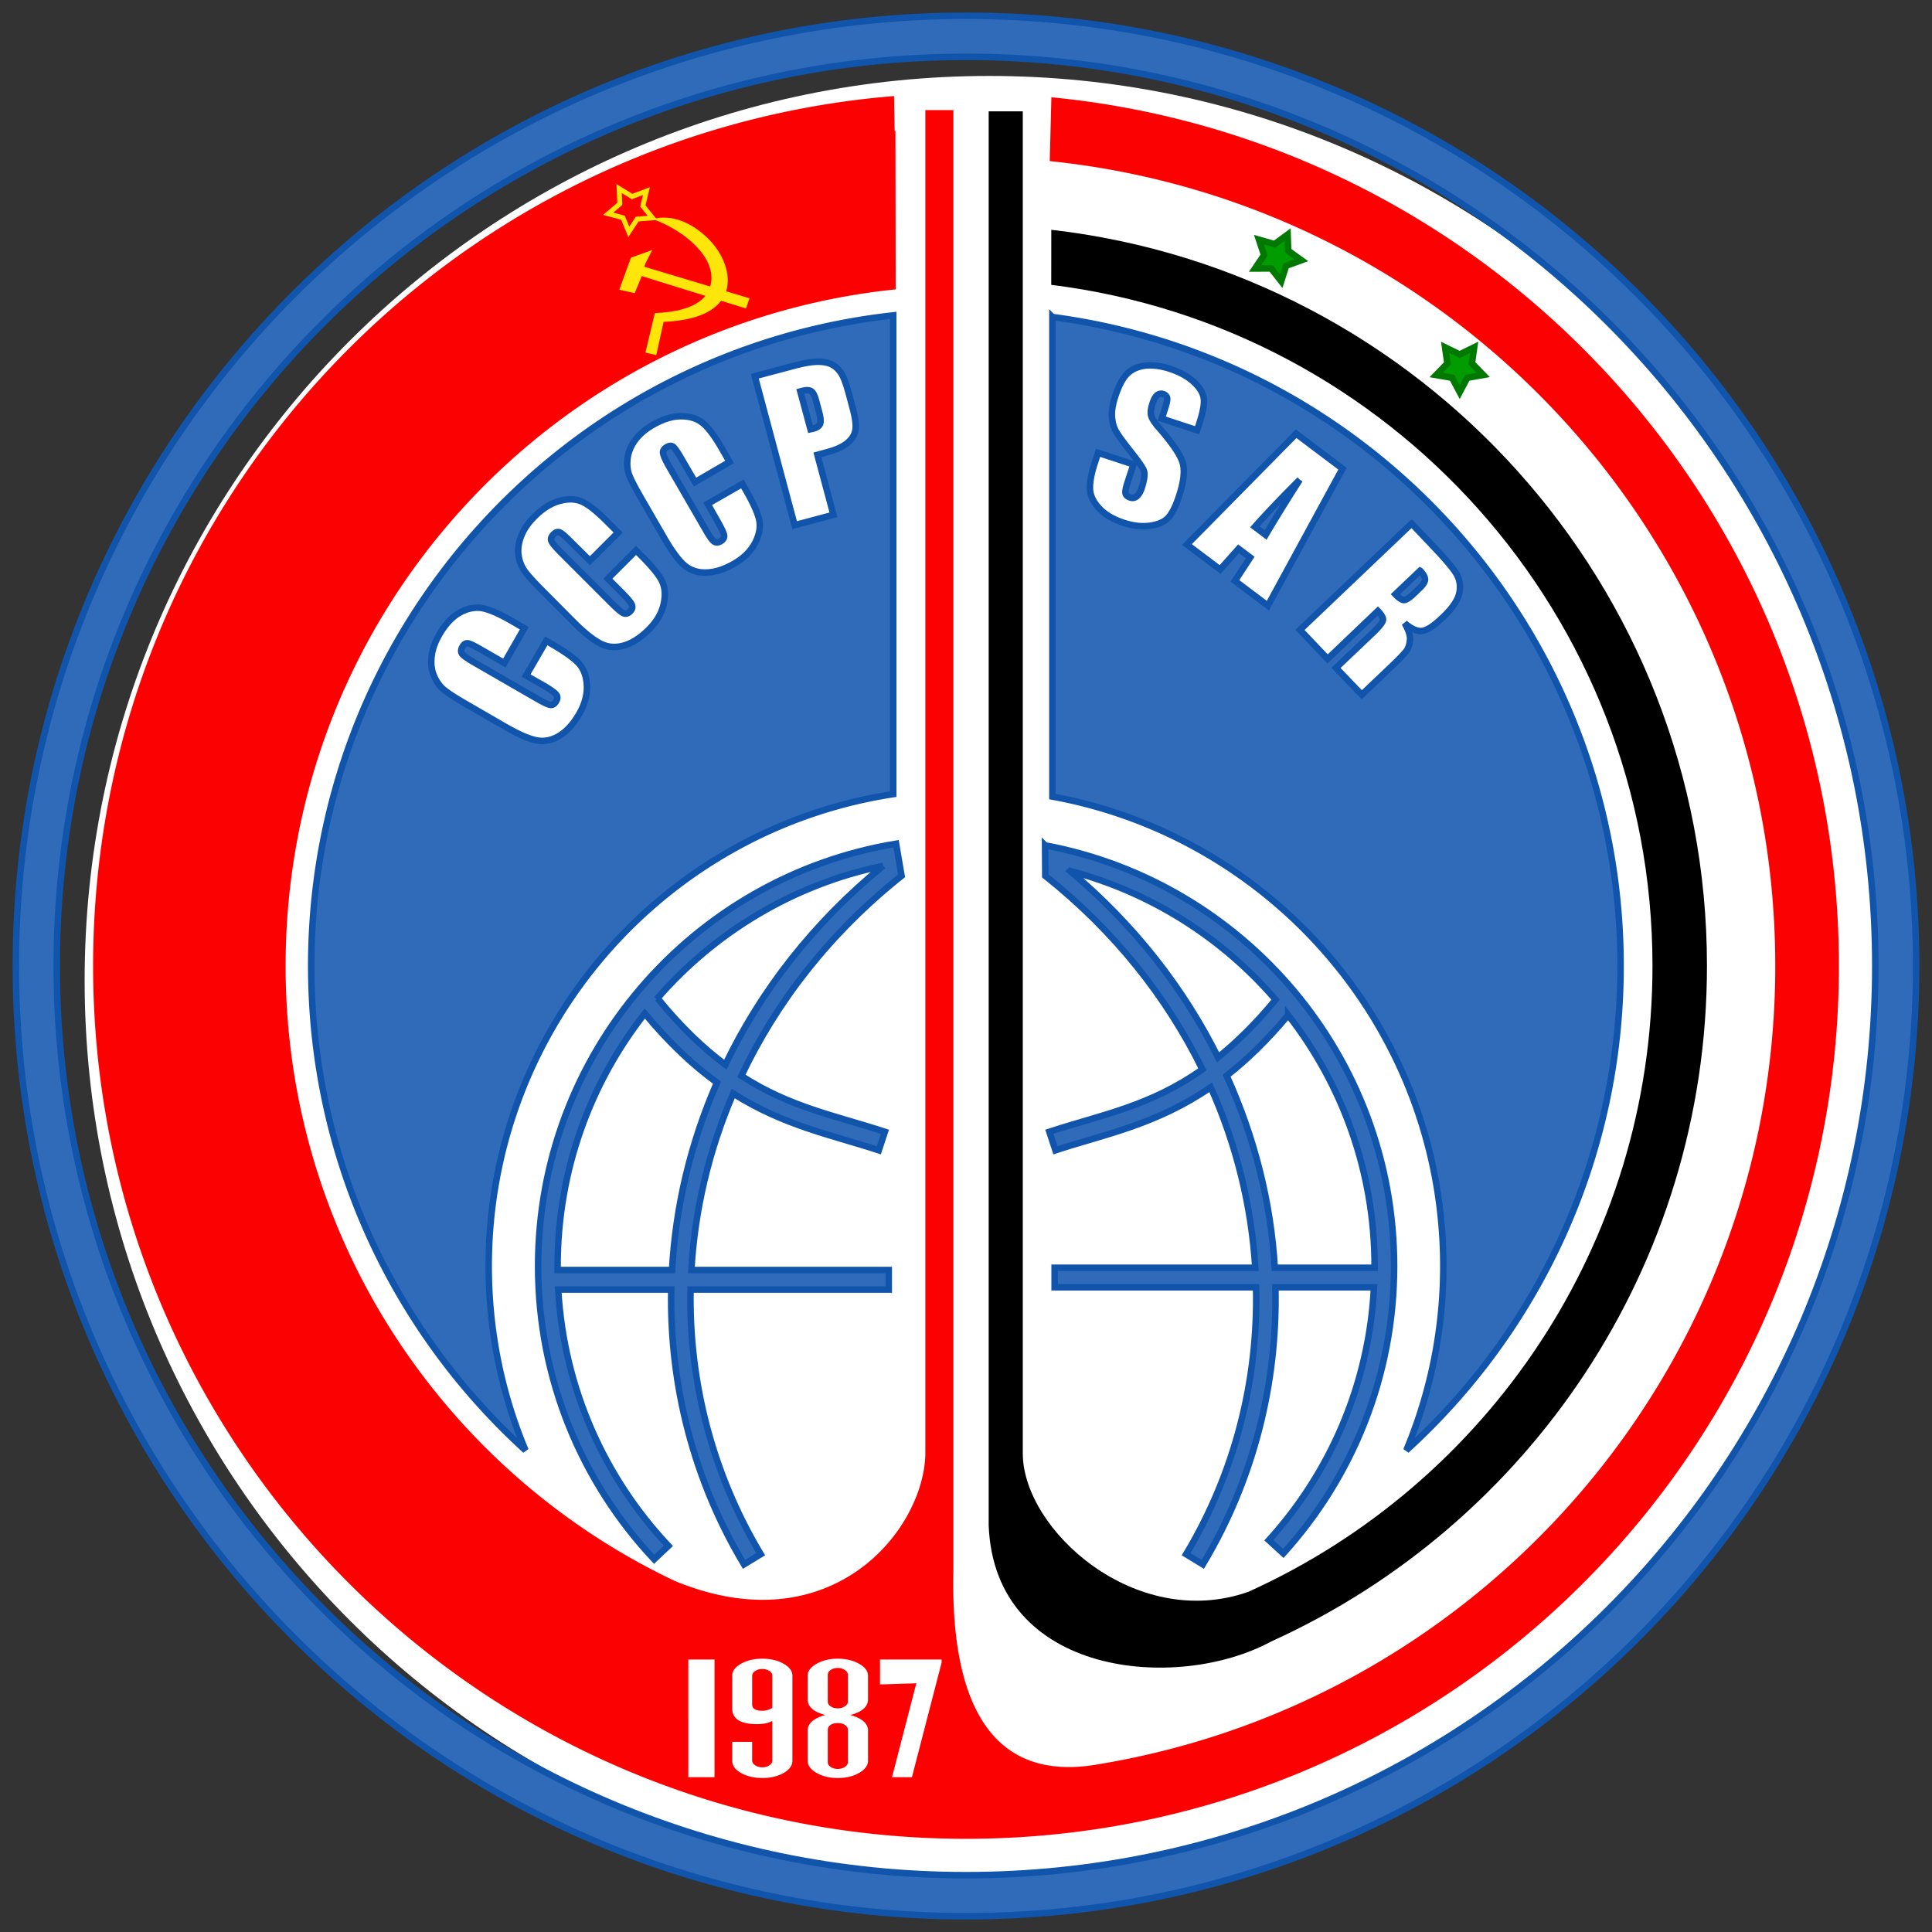
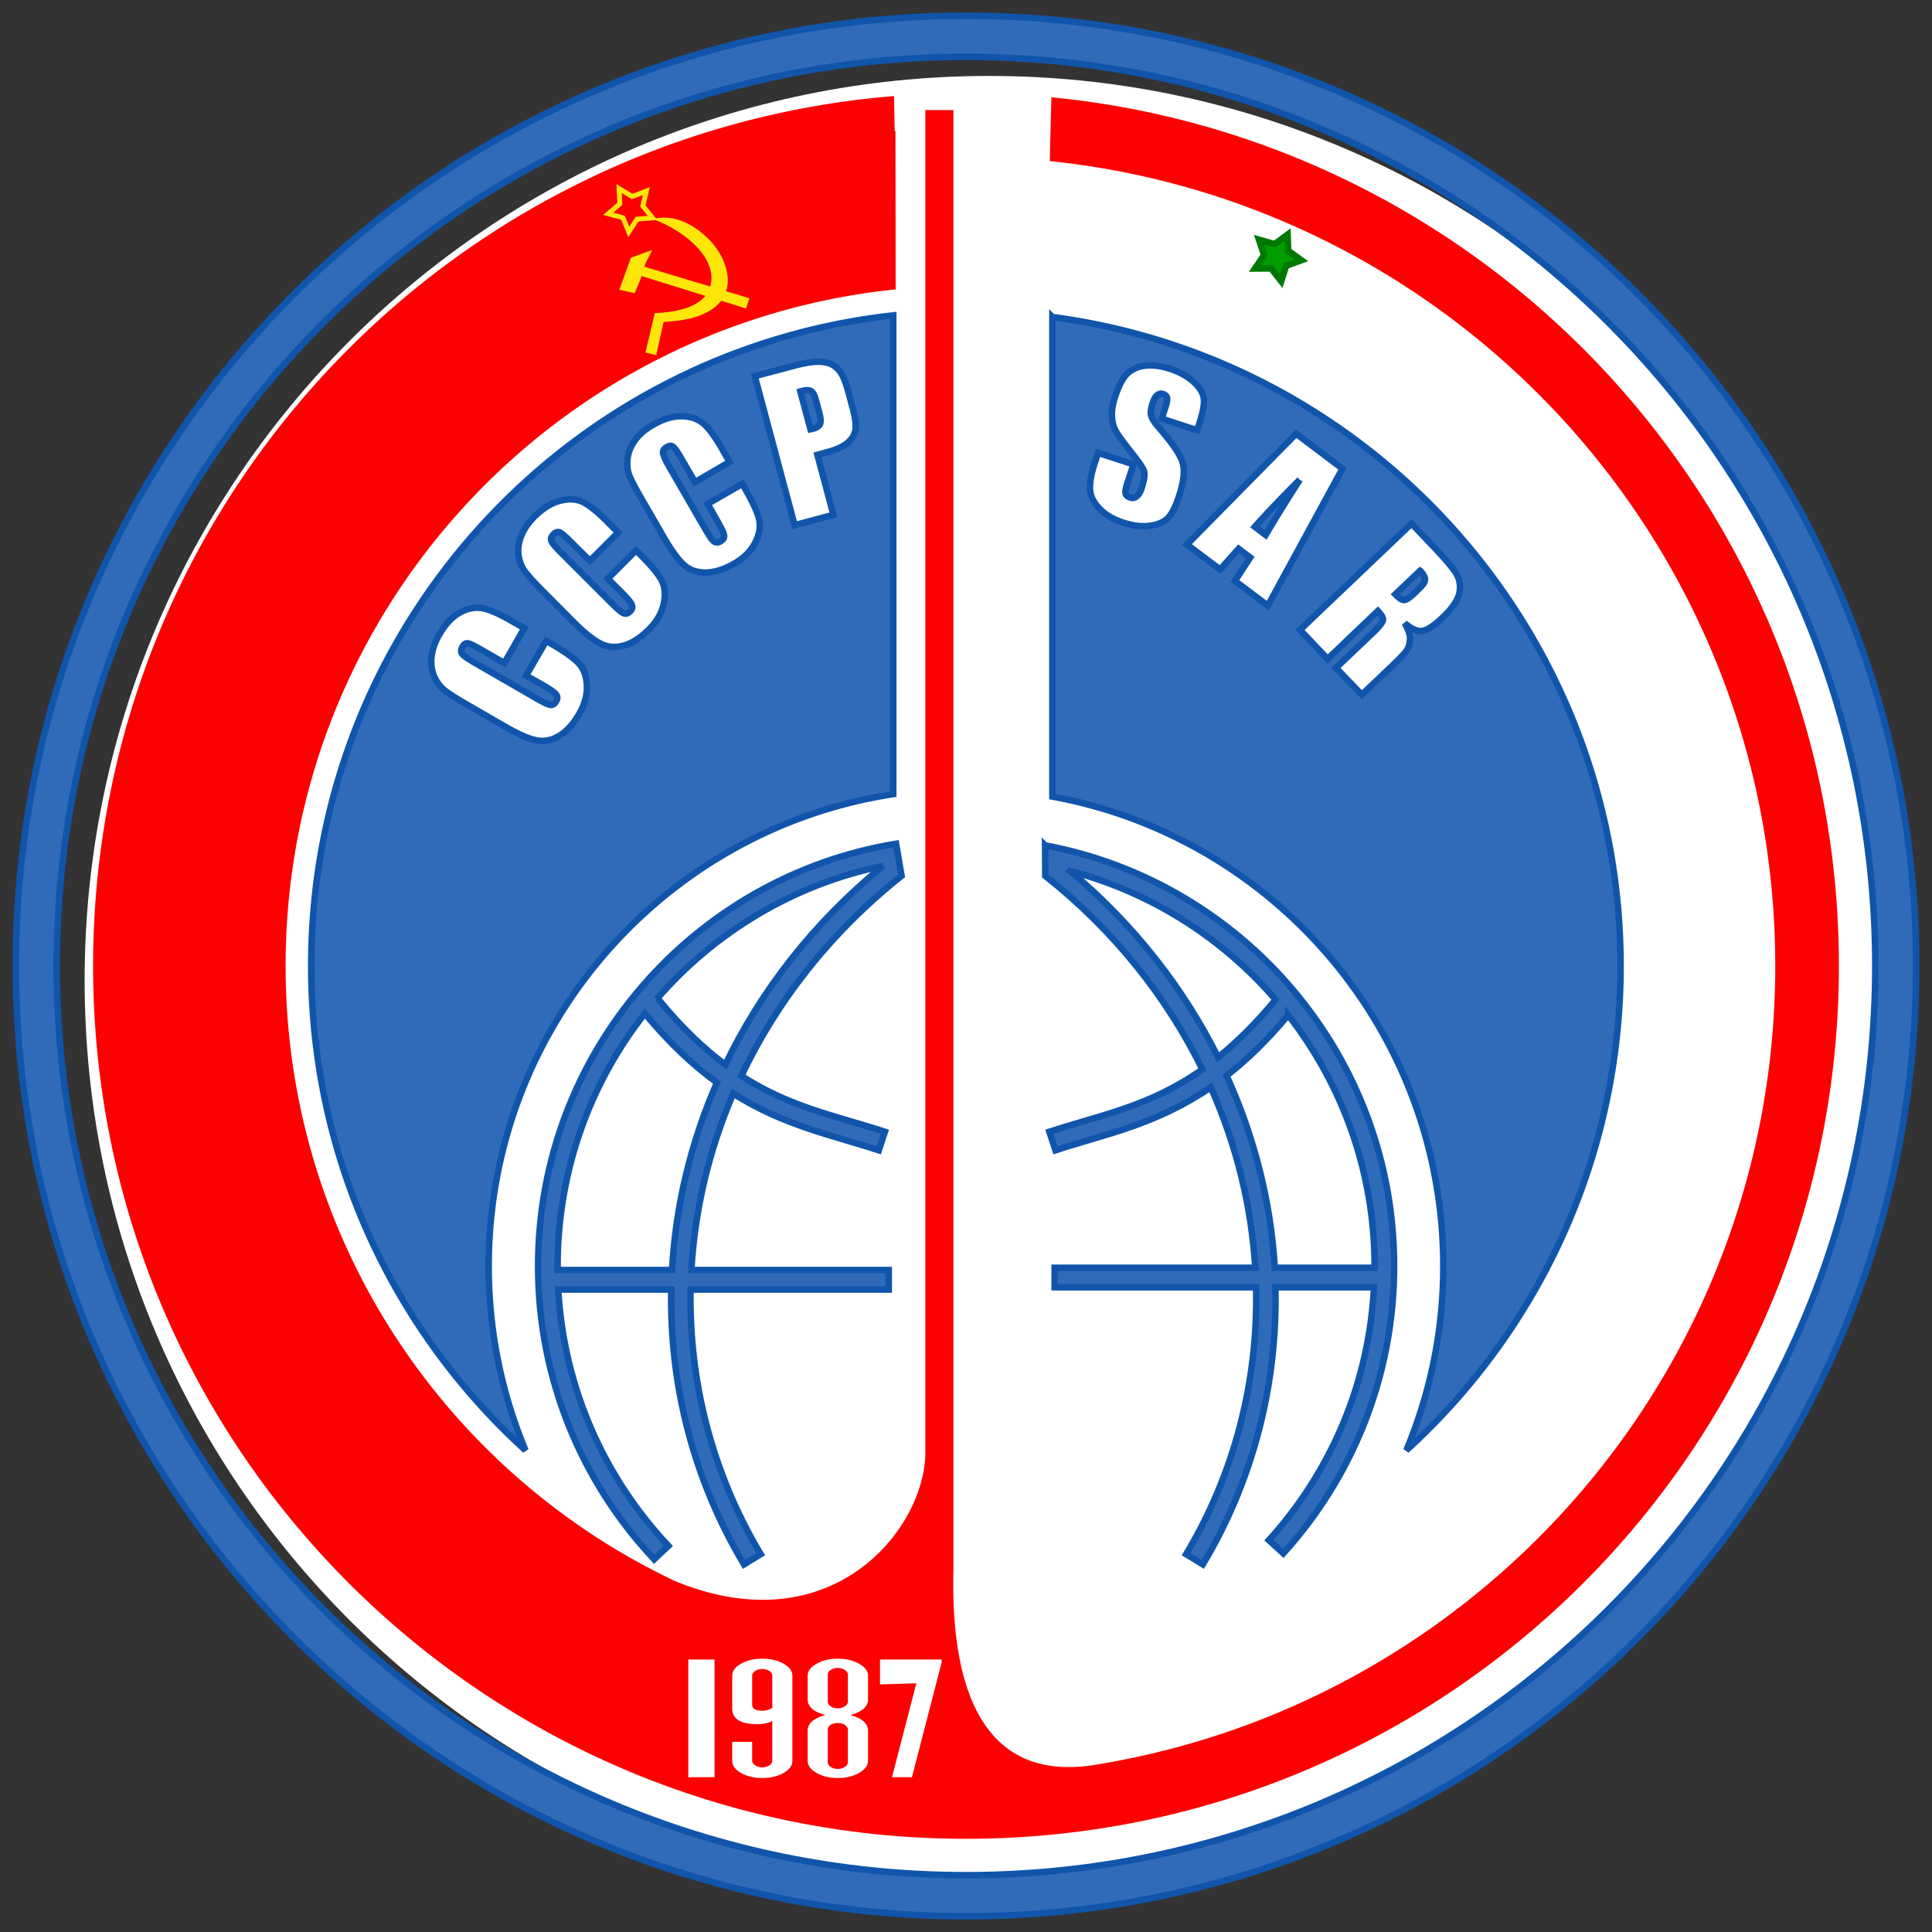
<svg xmlns="http://www.w3.org/2000/svg" width="297" height="297">
  <rect width="100%" height="100%" fill="#333333" stroke="none" />
  <path transform="translate(3.078 12.172) scale(1.005)" d="M286.622 137.875c0 76.42-61.95 138.37-138.37 138.37-76.418 0-138.368-61.95-138.368-138.37S71.834-.495 148.253-.495c76.42 0 138.37 61.95 138.37 138.37z" style="color:#000;fill:#fff;stroke:none;stroke-width:1;marker:none;visibility:visible;display:inline;overflow:visible;enable-background:accumulate" />
  <g style="display:inline">
    <path style="color:#000;fill:#306bb9;fill-opacity:1;stroke:#1055ab;stroke-width:1;stroke-opacity:1;marker:none;visibility:visible;display:inline;overflow:visible;enable-background:accumulate" d="M147.469 2.063c-80.67 0-146.063 65.393-146.063 146.062 0 80.669 65.394 146.094 146.063 146.094 80.669 0 146.062-65.425 146.062-146.094S228.138 2.062 147.47 2.062zm0 6.312c77.195 0 139.781 62.555 139.781 139.75s-62.586 139.781-139.781 139.781c-77.195 0-139.781-62.586-139.781-139.781 0-77.195 62.586-139.75 139.78-139.75z" transform="translate(1.031 .36)" />
    <path style="color:#000;fill:#fc0101;fill-opacity:1;stroke:none;stroke-width:1;marker:none;visibility:visible;display:inline;overflow:visible;enable-background:accumulate" d="M136.406 14.406C67.466 20.022 13.281 77.738 13.281 148.125c0 74.107 60.08 134.188 134.188 134.188 74.107 0 134.187-60.08 134.187-134.188 0-69.681-53.111-126.94-121.062-133.531l-.25 9.812c62.648 6.447 111.531 59.368 111.531 123.719 0 61.687-44.91 112.872-103.813 122.688-17.674 3.277-22.95-10.974-22.53-29.657V16.562h-4.313v206.72c-.34 11.81-14.669 29.261-38.563 19.374-35.346-16.783-59.781-52.801-59.781-94.531 0-54.114 41.096-98.593 93.781-104l-.031-24.344c-.041.004-.084-.003-.125 0l-.094-5.375zm-20.25 240.219c1.282 0 2.377.265 3.281.781.905.517 1.344 1.121 1.344 1.844v13.063c0 .722-.439 1.358-1.344 1.875-.904.516-2 .78-3.28.78-1.27 0-2.371-.264-3.282-.78-.91-.517-1.344-1.153-1.344-1.875v-2.907h3.063v2.89c0 .285.167.516.469.718.301.202.666.312 1.093.312.427 0 .792-.11 1.094-.312.302-.202.438-.433.438-.719v-6.108c-.578.328-1.352.5-2.344.5-2.55 0-3.813-.818-3.813-2.406v-5.031c0-.723.433-1.327 1.344-1.844.91-.516 2.012-.78 3.281-.781zm11.594 0c1.281 0 2.377.265 3.281.781.905.517 1.375 1.121 1.375 1.844v3.625c0 1.126-.922 1.936-2.719 2.406 1.797.504 2.72 1.306 2.72 2.406v4.625c0 .723-.471 1.359-1.376 1.875-.904.517-2 .782-3.281.782-1.269 0-2.34-.265-3.25-.781-.91-.517-1.375-1.153-1.375-1.875v-4.625c0-1.101.91-1.903 2.719-2.407-1.81-.47-2.719-1.28-2.719-2.406v-3.625c0-.723.464-1.327 1.375-1.844.91-.516 1.981-.78 3.25-.781zm-22.969.125h4.031v17.625l-.004.469h-4.026zm29.469 0h9.469v.469l-4.563 17.625h-3.062l3.737-14.437-5.581.174zm-18.094 1.456c-.427 0-.792.11-1.094.312-.301.202-.468.433-.468.719v4.422c0 .655.532.968 1.562.968.553 0 1.054-.143 1.531-.437v-4.953c0-.286-.135-.517-.437-.719a1.928 1.928 0 0 0-1.094-.312zm11.594-.155c-.427 0-.792.111-1.094.313-.301.201-.437.433-.437.718v4.146c0 .286.136.517.437.719.302.202.667.312 1.094.312.427 0 .792-.11 1.094-.312.301-.202.468-.433.469-.719v-4.146c0-.285-.168-.517-.47-.718a1.928 1.928 0 0 0-1.093-.313zm0 8.469c-.427 0-.792.08-1.094.28-.301.203-.437.465-.437.75v4.992c0 .286.136.517.437.719.302.202.667.312 1.094.312.427 0 .792-.11 1.094-.312.301-.202.468-.433.469-.719v-4.991c0-.286-.168-.548-.47-.75-.3-.202-.666-.281-1.093-.281z" transform="translate(1.031 .36)" />
-     <path style="color:#000;fill:#000;stroke:none;stroke-width:3;marker:none;visibility:visible;display:inline;overflow:visible;enable-background:accumulate" d="M194.39 251.977c39.504-17.888 66.985-57.666 66.985-103.852 0-58.48-44.057-106.659-100.794-113.16l-.008 8.465C212.672 49.88 253 94.28 253 148.125c0 42.818-25.501 79.68-62.144 96.228-17.356 6.076-34.613-9.529-34.658-21.259V16.753h-5.242v217.363c.873 23.27 29.027 25.693 43.434 17.86z" transform="translate(1.031 .36)" />
    <path style="color:#000;fill:#306bb9;fill-opacity:1;stroke:#1055ab;stroke-width:1;stroke-opacity:1;marker:none;visibility:visible;display:inline;overflow:visible;enable-background:accumulate" d="M136.281 48.125c-50.313 5.567-89.469 48.204-89.469 100 0 29.511 12.702 56.06 32.938 74.469-3.648-8.714-5.656-18.275-5.656-28.313 0-36.728 26.965-67.176 62.187-72.562V48.125zm24.469.25v73.719c34.184 6.256 60.094 36.197 60.094 72.187a73.141 73.141 0 0 1-5.688 28.313c20.236-18.408 32.938-44.958 32.938-74.469 0-51.076-38.046-93.248-87.344-99.75zm-35.906 6.875c.94.02 1.682.199 2.25.563.567.363 1.036.889 1.375 1.53.339.643.678 1.66 1.062 3.094l.531 2c.392 1.463.53 2.562.407 3.313-.123.75-.54 1.425-1.25 2s-1.699 1.026-3 1.375l-1.594.438 2.469 9.218-5.969 1.594L115 57.469l6-1.594c1.622-.435 2.903-.646 3.844-.625zm51.094.563c.897.014 1.862.188 2.906.53 1.521.5 2.746 1.189 3.656 2.032.91.843 1.428 1.701 1.531 2.563.103.86-.162 2.177-.75 3.968l-.281.875L177.562 64l.532-1.656c.256-.78.35-1.304.281-1.563-.07-.259-.269-.456-.594-.562-.352-.116-.662-.041-.937.187-.276.229-.496.634-.688 1.219-.246.752-.33 1.334-.25 1.781.07.445.455 1.101 1.188 1.938 2.099 2.405 3.336 4.222 3.687 5.437.352 1.215.162 2.917-.562 5.125-.527 1.605-1.094 2.738-1.719 3.375-.625.638-1.567 1.026-2.813 1.188-1.245.162-2.57 0-4-.469-1.568-.515-2.804-1.23-3.718-2.188-.914-.957-1.396-1.968-1.438-3-.042-1.03.196-2.373.75-4.062l.5-1.5 5.438 1.781-.906 2.75c-.278.845-.387 1.428-.313 1.719.074.291.329.497.719.625.39.128.709.056 1-.188.29-.243.552-.646.75-1.25.435-1.326.54-2.254.312-2.78-.237-.53-.95-1.536-2.094-2.97-1.14-1.443-1.857-2.44-2.187-3.03-.33-.592-.536-1.347-.594-2.22-.058-.872.108-1.896.5-3.093.567-1.726 1.204-2.91 1.906-3.563.703-.653 1.62-1.06 2.75-1.187.283-.032.576-.036.875-.032zm-52.97 3.812c-.27.01-.581.084-.968.188l1.563 5.812c.172-.036.314-.06.437-.094.547-.146.891-.393 1.031-.719.14-.325.103-.9-.125-1.75l-.5-1.874c-.21-.783-.473-1.268-.781-1.438-.154-.085-.386-.134-.656-.125zm-19.218 4c1.375.018 2.497.401 3.344 1.125.846.724 1.798 2.018 2.906 3.938l1.125 1.968-5.313 3.094-2.093-3.594c-.6-1.04-1.018-1.651-1.281-1.844-.264-.191-.58-.162-.97.063-.439.254-.624.556-.562.938.063.38.368 1.084.969 2.124L107.406 81c.576.998.987 1.608 1.281 1.844.295.236.649.24 1.063 0 .397-.23.584-.531.531-.906-.053-.376-.413-1.126-1.062-2.25l-1.469-2.594 5.344-3.063.437.781c1.226 2.123 1.944 3.72 2.156 4.782.213 1.061.018 2.207-.624 3.469-.642 1.26-1.714 2.35-3.22 3.218-1.564.904-3.032 1.356-4.374 1.375-1.342.02-2.467-.375-3.375-1.187-.909-.812-1.932-2.237-3.094-4.25l-3.469-6c-.854-1.48-1.455-2.608-1.781-3.406-.326-.8-.42-1.681-.313-2.657.108-.975.492-1.935 1.157-2.844.665-.908 1.56-1.674 2.719-2.343 1.573-.908 3.062-1.362 4.437-1.344zm94.469 2.688 7.125 5.374-11.469 21.063-5.063-3.813 2.344-3.593L189.375 84l-2.844 3.188-5.094-3.844 16.782-17.031zm.562 7.062c-3.23 3.238-5.516 5.67-6.906 7.25l1.656 1.25c1.37-2.331 3.12-5.164 5.25-8.5zM86.937 76.406a4.324 4.324 0 0 1 1.626.406c1.004.48 2.276 1.527 3.843 3.094L94 81.5l-4.344 4.344-2.937-2.906c-.85-.85-1.415-1.352-1.719-1.47-.304-.117-.62-.004-.938.313-.359.36-.47.71-.312 1.063.159.352.682.963 1.531 1.812l7.781 7.781c.815.815 1.405 1.317 1.75 1.47.346.151.693.057 1.032-.282.324-.325.398-.683.25-1.031-.149-.349-.676-.988-1.594-1.906l-2.094-2.094 4.344-4.344.656.656c1.733 1.734 2.833 3.061 3.313 4.031.48.97.575 2.147.281 3.532-.293 1.384-1.052 2.708-2.281 3.937-1.278 1.278-2.553 2.103-3.844 2.469-1.291.366-2.475.268-3.563-.281-1.087-.55-2.481-1.638-4.124-3.281l-4.876-4.907c-1.208-1.208-2.072-2.156-2.593-2.844-.522-.687-.883-1.53-1.031-2.5-.149-.97-.002-1.981.406-3.03.407-1.05 1.085-2.023 2.031-2.97 1.284-1.284 2.605-2.099 3.938-2.437.666-.17 1.29-.254 1.874-.219zm129.032 3.719 3 3.156c2.008 2.106 3.295 3.6 3.844 4.5.548.9.72 1.893.5 3-.22 1.107-1.069 2.355-2.532 3.75-1.336 1.274-2.38 1.988-3.156 2.094-.776.106-1.697-.3-2.719-1.188.624 1.093.89 1.971.813 2.626-.078.654-.232 1.163-.469 1.53-.237.368-1.021 1.211-2.406 2.532l-4.531 4.313-3.97-4.126 5.72-5.437c.918-.876 1.419-1.521 1.5-1.875.08-.354-.195-.823-.782-1.438l-7.719 7.376-4.25-4.47 17.157-16.343zm1.312 7.25L213.47 91c.478.502.889.805 1.219.875.33.07.868-.248 1.625-.969l.937-.906c.544-.519.797-.956.781-1.313-.015-.356-.258-.796-.75-1.312zm-145 5.688c.28-.004.54.011.813.062 1.094.204 2.611.86 4.531 1.969l1.938 1.125-3.063 5.344-3.594-2.063c-1.04-.6-1.707-.934-2.031-.969-.324-.034-.588.142-.813.531-.253.44-.275.826-.03 1.126.244.299.897.743 1.937 1.343l9.531 5.5c.998.576 1.69.912 2.063.969.372.057.666-.148.906-.563.23-.397.233-.732 0-1.03-.234-.3-.907-.789-2.031-1.438l-2.594-1.469 3.094-5.344.812.469c2.123 1.226 3.535 2.25 4.25 3.063.715.812 1.113 1.899 1.188 3.312.074 1.413-.319 2.9-1.188 4.406-.903 1.565-1.941 2.688-3.094 3.375-1.152.688-2.338.905-3.531.656-1.193-.248-2.8-.962-4.813-2.124l-6-3.47c-1.48-.854-2.537-1.533-3.218-2.062-.682-.528-1.23-1.257-1.625-2.156-.395-.899-.528-1.912-.406-3.031.121-1.12.518-2.248 1.187-3.406.908-1.574 1.957-2.704 3.156-3.376.9-.503 1.785-.738 2.625-.75z" transform="translate(1.031 .36)" />
    <path transform="translate(1.031 .36)" d="M136.719 129.344c-31.222 5.136-55.031 32.28-55.031 64.937 0 17.427 6.775 33.29 17.843 45.063l2.188-2.063C91.92 226.86 85.64 213.095 84.78 197.875h17.375c-.272 14.701 3.453 29.336 11.188 42.25l2.562-1.563c-7.448-12.434-11.044-26.517-10.781-40.687h30.469v-3H105.25c.524-9.195 2.67-18.373 6.438-27.125 7.864 4.97 15.21 6.372 22.374 8.719l.938-2.844c-7.524-2.465-14.536-3.722-22.063-8.594 5.407-11.396 13.599-21.982 24.626-30.75zm22.906.25.031 4.687c10.706 8.512 18.749 18.733 24.156 29.75-8.094 5.72-15.515 6.969-23.53 9.594l.937 2.844c7.613-2.494 15.436-3.909 23.875-9.688 3.982 8.932 6.265 18.331 6.843 27.75h-30.843v3h30.968c.328 14.286-3.241 28.496-10.75 41.031l2.563 1.563c7.796-13.015 11.488-27.776 11.156-42.594h15.156c-.761 14.944-6.74 28.479-16.156 38.875l2.219 2.031c10.572-11.672 17.031-27.173 17.031-44.156 0-32.171-23.119-58.987-53.656-64.687zm-24.906 3.156c-10.74 8.777-18.819 19.26-24.25 30.563-3.326-2.487-6.757-5.718-10.406-10.188l-.126.094c8.864-10.258 21-17.631 34.782-20.469zm28.75.781c12.468 3.28 23.422 10.294 31.594 19.781-3.065 3.731-6.017 6.586-8.844 8.875-5.253-10.543-12.83-20.334-22.75-28.656zm-65.375 21.906c3.834 4.634 7.516 8.037 11.094 10.625-4.057 9.27-6.363 19.041-6.907 28.813H84.687v-.594c0-14.665 4.995-28.158 13.407-38.844zm98.906.25c8.304 10.65 13.281 24.043 13.281 38.594v.25h-15.344c-.596-10.033-3.106-20.052-7.406-29.531 3.062-2.385 6.223-5.424 9.469-9.313z" style="font-size:medium;font-style:normal;font-variant:normal;font-weight:400;font-stretch:normal;text-indent:0;text-align:start;text-decoration:none;line-height:normal;letter-spacing:normal;word-spacing:normal;text-transform:none;direction:ltr;block-progression:tb;writing-mode:lr-tb;text-anchor:start;baseline-shift:baseline;color:#000;fill:#306bb9;fill-opacity:1;stroke:#1055ab;stroke-width:1;stroke-opacity:1;marker:none;visibility:visible;display:inline;overflow:visible;enable-background:accumulate;font-family:Sans;-inkscape-font-specification:Sans" />
    <path style="color:#000;fill:#009c00;fill-opacity:1;fill-rule:nonzero;stroke:#017802;stroke-width:1;stroke-opacity:1;marker:none;visibility:visible;display:inline;overflow:visible;enable-background:accumulate" d="m260.728 25.86-.092 2.49 1.912 1.598-2.397.681-.928 2.312-1.39-2.068-2.485-.169 1.538-1.96-.608-2.416 2.34.857z" transform="rotate(-4.171 369.343 893.057)" />
-     <path transform="rotate(5.909 -23.01 -290.787)" d="m260.728 25.86-.092 2.49 1.912 1.598-2.397.681-.928 2.312-1.39-2.068-2.485-.169 1.538-1.96-.608-2.416 2.34.857z" style="color:#000;fill:#009c00;fill-opacity:1;fill-rule:nonzero;stroke:#017802;stroke-width:1;stroke-opacity:1;marker:none;visibility:visible;display:inline;overflow:visible;enable-background:accumulate" />
  </g>
  <path d="m98.191 53.844 1.66.386 1.136-5.108c12.85-.535 10.851-8.966 6.75-12.894-2.74-2.626-5.76-3.628-8.41-2.91 4.83 1.756 9.699 5.815 8.934 9.902-.354 1.89-1.931 4.276-8.628 4.553z" style="color:#000;fill:#fee60b;fill-opacity:1;fill-rule:nonzero;stroke:none;stroke-width:1;marker:none;visibility:visible;display:inline;overflow:visible;enable-background:accumulate" transform="translate(1.031 .36)" />
  <path d="m94.173 44.183 1.79-4.935 3.277-1.18-1.005 1.966-.218.611 16.161 4.849-.524 1.572-16.03-4.98-1.092 2.622z" style="color:#000;fill:#fee60b;fill-opacity:1;fill-rule:nonzero;stroke:none;stroke-width:1;marker:none;visibility:visible;display:inline;overflow:visible;enable-background:accumulate" transform="translate(1.031 .36)" />
  <path d="m99.808 33.176-2.733.216-1.502 2.293-1.05-2.532-2.645-.72 2.084-1.781-.132-2.738 2.337 1.431 2.563-.971-.639 2.665z" style="color:#000;fill:none;stroke:#fee60b;stroke-width:.876;stroke-opacity:1;marker:none;visibility:visible;display:inline;overflow:visible;enable-background:accumulate" transform="matrix(.857 0 0 .857 14.759 5.063)" />
</svg>